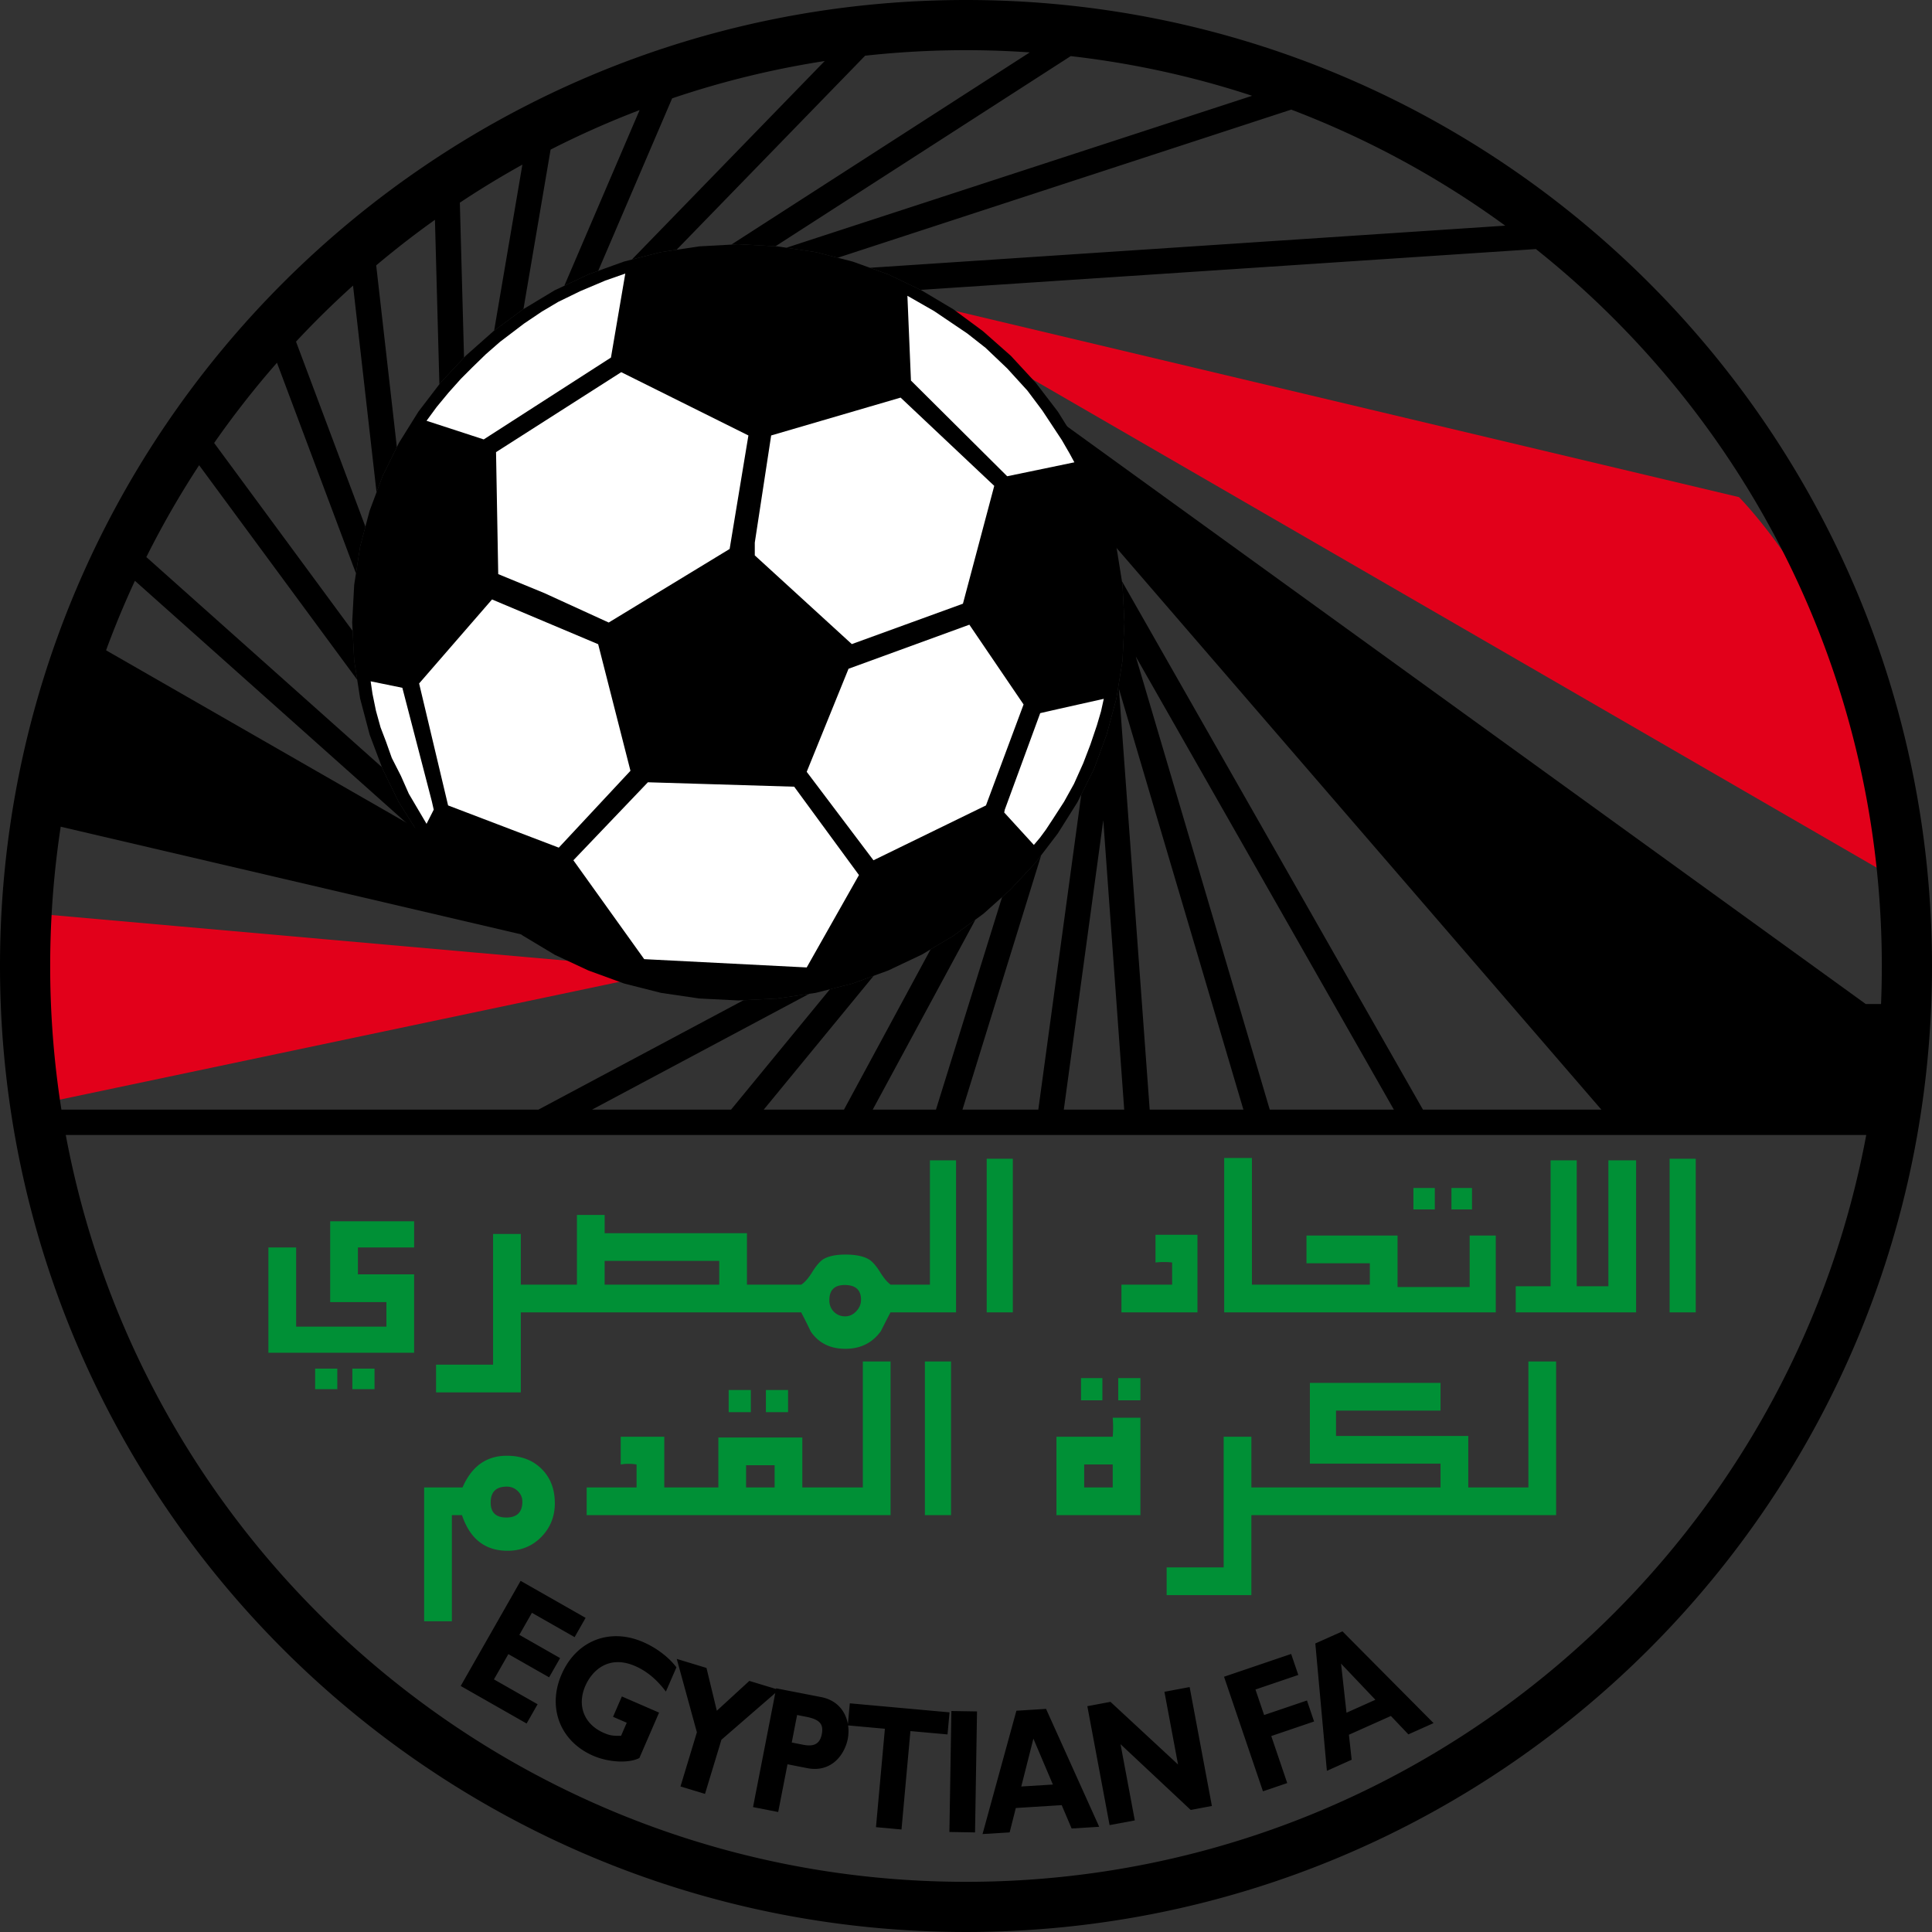
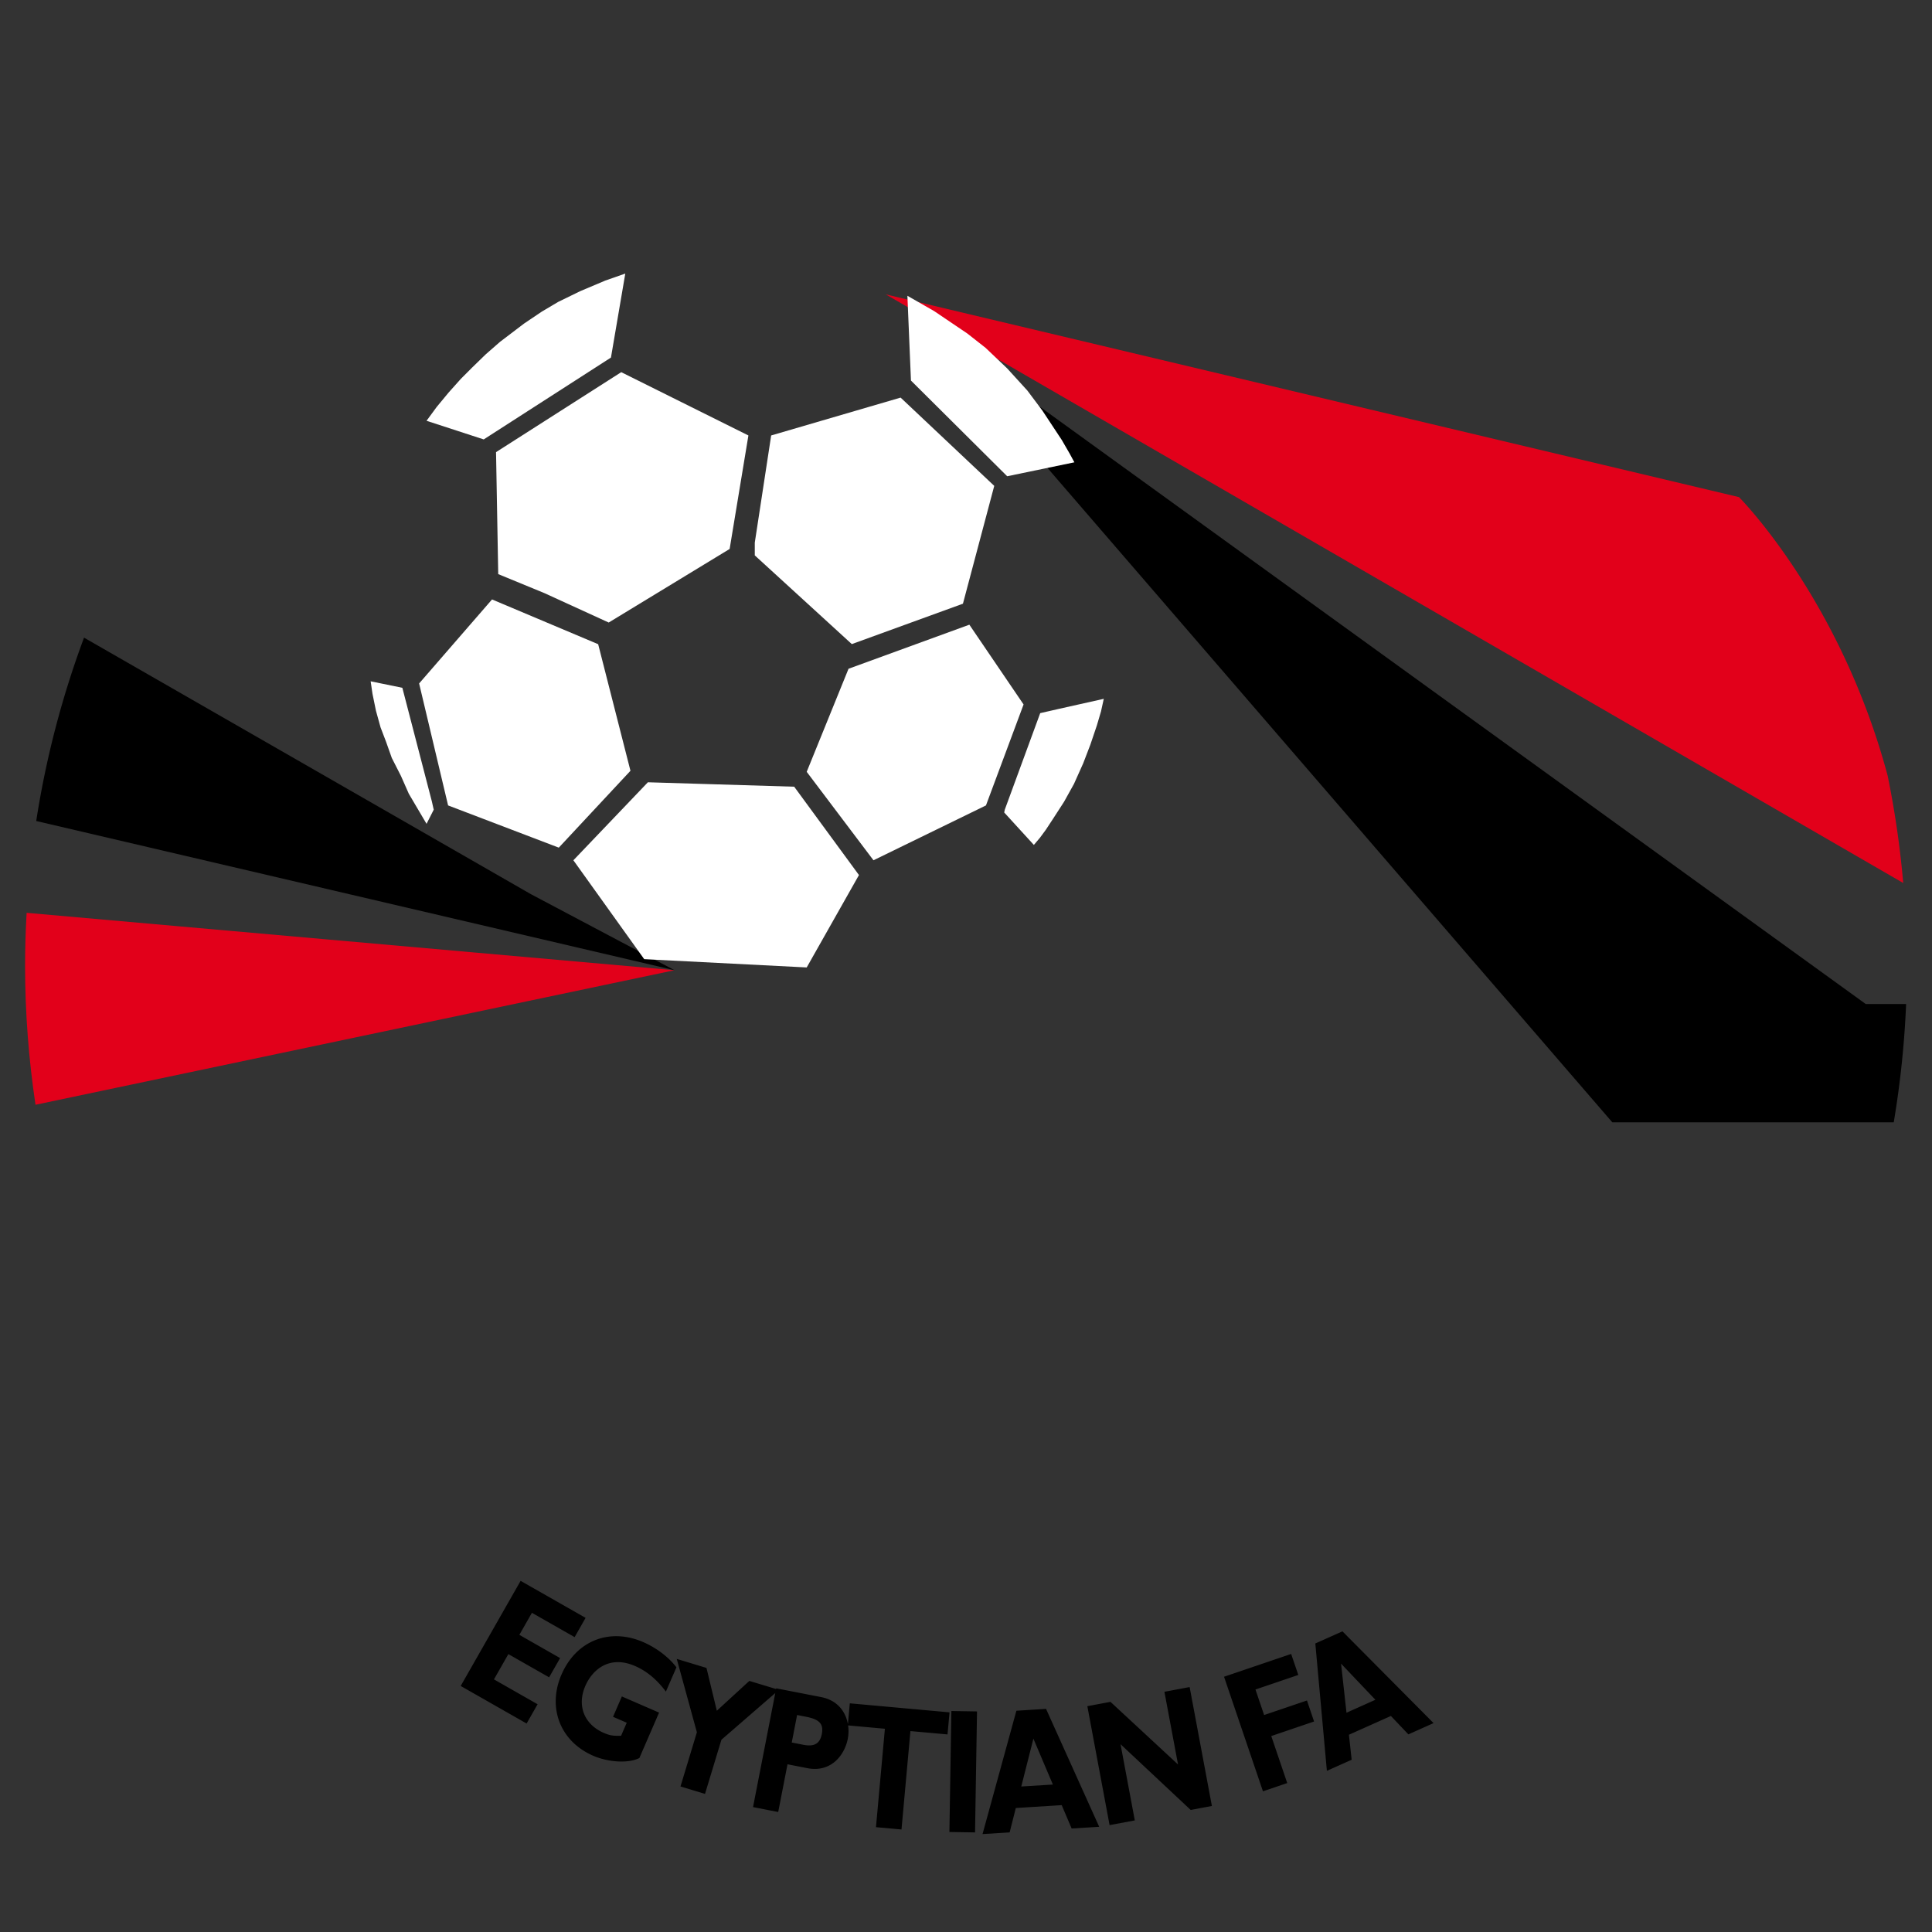
<svg xmlns="http://www.w3.org/2000/svg" version="1.0" width="518.125" height="518.123" xml:space="preserve">
  <rect width="100%" height="100%" fill="#333333" stroke="none" />
  <path fill-rule="evenodd" clip-rule="evenodd" d="M246.601 85.743 432.385 300.98h75.48a256.191 256.191 0 0 0 3.319-31.723h-10.831L246.601 85.743z" />
  <path fill-rule="evenodd" clip-rule="evenodd" fill="#E2001A" d="M510.406 236.804 237.541 78.946l228.826 54.375s27.1 27.111 39.847 74.629a252.622 252.622 0 0 1 4.192 28.854z" />
  <path fill-rule="evenodd" clip-rule="evenodd" d="m142.384 239.804-119.847-68.8a250.855 250.855 0 0 0-12.823 49.173L180.9 260.195l-38.516-20.391z" />
  <path fill-rule="evenodd" clip-rule="evenodd" fill="#E2001A" d="m7.14 244.8 173.76 15.396L9.519 296.278c-1.811-12.149-2.791-24.563-2.791-37.216 0-4.789.148-9.539.412-14.262z" />
  <path fill-rule="evenodd" clip-rule="evenodd" d="m141.226 462.212-17.676-10.069 16.068-28.189 17.426 9.926-2.941 5.168-11.455-6.527-3.368 5.912 10.926 6.231-2.946 5.159-10.928-6.223-3.864 6.776 11.703 6.671-2.945 5.165zm243.227-.108-6.753 3.021-4.69-4.937-11.256 5.036.735 6.703-6.645 2.974-3.1-34.157 7.274-3.249 24.435 24.609zm-24.809-15.952 1.459 13.169 7.749-3.475-9.208-9.694zm-11.464 3.038-11.49 3.902 2.323 6.844 11.49-3.899 1.907 5.631-11.481 3.905 4.28 12.609-6.51 2.209-10.436-30.724 18-6.114 1.917 5.637zm-23.174 35.136-5.687 1.063-18.814-17.631 3.826 20.44-6.762 1.26-5.965-31.893 6.202-1.163 18.12 16.799-3.65-19.497 6.762-1.269 5.968 31.891zm-30.225 5.584-7.389.457-2.663-6.264-12.308.771-1.655 6.539-7.27.448 9.08-33.073 7.951-.501 14.254 31.623zm-17.643-23.64-3.252 12.835 8.476-.524-5.224-12.311zm-15.12-7.298-6.873-.111-.533 32.44 6.876.117.53-32.446zm-7.909 6.167-9.952-.896-2.392 26.391-6.845-.624 2.392-26.391-9.867-.896a10.863 10.863 0 0 1-.088 3.592c-.876 4.482-4.575 9.091-10.808 7.878l-5.355-1.046-2.496 12.797-6.749-1.315 5.963-30.586-14.44 12.524-4.403 14.522-6.577-1.992 4.4-14.531-5.399-19.679 7.97 2.42 2.776 11.481 8.719-8.001 7.167 2.171.034-.179 12.067 2.35c4.422.864 6.593 3.984 7.167 7.277l.51-5.607 26.741 2.42-.535 5.92zm-41.778 2.171 3.136.612c3.094.604 4.46-.486 4.925-2.871.527-2.707-.59-3.94-4.241-4.655l-2.383-.469-1.437 7.383zm-33.752-13.661c-2.433-3.24-5.152-5.505-8.268-6.855-6.861-2.982-11.433.946-13.346 5.353-2.291 5.288-.28 10.307 4.951 12.574 1.556.677 2.411.844 4.645.779l1.516-3.495-3.674-1.591 2.366-5.458 9.979 4.33-5.281 12.179c-2.899 1.488-8.31 1.16-12.39-.612-8.83-3.829-12.352-12.876-8.49-21.782 3.94-9.076 12.88-12.612 21.895-8.701 3.782 1.644 7.021 4.239 8.921 6.776l-2.824 6.503z" />
-   <path fill-rule="evenodd" clip-rule="evenodd" fill="#009036" d="M111.062 362.788H71.978v-28.251h7.437v21.243h24.212v-6.583h-15.08v-21.671h22.515v7.011h-15.08v7.225h15.079v21.026h.001zm306.262 43.544h-81.727v21.451h-22.726v-7.433h15.293v-35.048h7.433v13.594h50.73v-6.375h-35.042v-21.662h35.042v7.436h-28.031v6.797h35.467v13.805h16.125v-33.773h7.436v41.208zm-111.487 0h-22.515v-21.029h15.082a29.703 29.703 0 0 0 0-5.098h7.433v26.127zm-10.195-30.8h-5.736v-5.947h5.736v5.947zm2.763 23.364v-6.158h-7.646v6.158h7.646zm7.432-23.364h-5.947v-5.947h5.947v5.947zm-50.792 30.8h-7.009v-41.209h7.009v41.209zm-16.214 0h-81.498v-7.436h13.38v-6.146a12.318 12.318 0 0 0-4.248 0v-7.447h11.682v13.594h14.506v-13.38h22.515v13.38h16.229v-33.773h7.434v41.208zm-37.469-27.616h-5.947v-5.947h5.947v5.947zm6.372 14.233h-7.646v5.947h7.646v-5.947zm3.611-14.233h-5.946v-5.947h5.946v5.947zm-62.549 24.428c0 3.557-1.216 6.571-3.637 9.047-2.423 2.461-5.443 3.697-9.06 3.697-6 0-10.066-3.185-12.204-9.557h-2.713v28.459h-7.431v-35.895h10.293c2.448-5.66 6.407-8.496 11.884-8.496 3.836 0 6.943 1.175 9.312 3.524 2.371 2.345 3.556 5.418 3.556 9.221zm-8.71-.436c0-1.102-.409-2.054-1.23-2.836-.822-.797-1.805-1.187-2.952-1.187-2.877 0-4.313 1.418-4.313 4.26 0 2.684 1.395 4.022 4.185 4.022 2.874 0 4.31-1.421 4.31-4.259zm314.679-50.751h-7.011v-41.209h7.011v41.209zm-15.99 0H406.49v-7.011h9.349v-33.771h7.005v33.771h8.496v-33.771h7.436v40.782h-.001zm-37.635 0h-72.832v-41.42h7.433v33.984h31.626v-5.733h-16.992v-7.436H374.8v13.808h19.33v-13.808h7.011v20.605h-.001zm-16.356-27.616h-5.733v-5.736h5.733v5.736zm9.981 0h-5.52v-5.736h5.52v5.736zm-73.626 27.616h-20.394v-7.436h13.594v-5.944c-1.406-.167-2.892-.167-4.462 0v-7.436h11.262v20.816zm-49.517 0h-7.011v-41.209h7.011v41.209zm-15.223 0h-17.591a248.913 248.913 0 0 0-2.566 5.013c-2.281 3.167-5.457 4.755-9.527 4.755-4.074 0-7.167-1.544-9.284-4.638a150.437 150.437 0 0 0-2.565-5.13H139.67v21.451h-22.726v-7.433h15.292v-35.048h7.434v13.594h15.048V325.83h7.434v4.887h38.169v13.805h14.562c.977-.647 1.956-1.77 2.934-3.366.979-1.585 1.917-2.707 2.817-3.357 1.386-.902 3.423-1.348 6.119-1.348 2.854 0 5.017.472 6.485 1.427.894.63 1.834 1.737 2.813 3.316.981 1.588 1.919 2.698 2.815 3.328h10.523v-33.346h7.011v40.781h-.001zm-25.488-3.384c0-2.637-1.458-3.958-4.371-3.958-2.752 0-4.126 1.359-4.126 4.084 0 1.233.401 2.262 1.211 3.085.809.817 1.824 1.233 3.037 1.233 1.132 0 2.125-.46 2.972-1.362.852-.9 1.277-1.928 1.277-3.082zm-38.025-10.427h-30.735v6.375h30.735v-6.375zM90.458 372.558h-5.947v-5.522h5.947v5.522zm9.983 0h-5.946v-5.522h5.946v5.522z" />
-   <path d="m208.332 267.784-10.149.512-.152.009-.154-.009-10.228-.512-.089-.003-.228-.035-9.938-1.459-.16-.024-.156-.041-9.575-2.426-.131-.035-.186-.067-9.194-3.359-.268-.103-8.839-4.117-.077-.035-.216-.131-8.234-4.949-.153-.094-.099-.073-7.684-5.63-.229-.165-.026-.025-7.15-6.416-.189-.204-6.54-6.952-.119-.128-.098-.127-5.761-7.572-.078-.102-.088-.139-5.071-8.06-.123-.198-.054-.107-4.222-8.619-.037-.076-.077-.204-3.359-8.915-.063-.164-.04-.154-2.484-9.395-.027-.101-.036-.23-1.512-9.7-.05-.33-.001-.001-.53-10.056-.009-.167.009-.165.53-9.903.051-.331 1.512-9.747.036-.228.027-.102 2.484-9.344.029-.104.074-.201 3.359-8.966.077-.208.049-.098 4.221-8.568.081-.16.073-.119 5.071-8.131.076-.122.102-.133 5.761-7.531.096-.123.107-.118 6.541-6.999.075-.079.153-.138 7.149-6.34.126-.108.091-.069 7.684-5.681.132-.098.133-.082 8.234-4.951.153-.09.129-.063 8.838-4.163.2-.092.093-.035 9.194-3.309.139-.05.154-.041 9.571-2.449.152-.038.166-.027 9.937-1.491.216-.031.102-.007 10.229-.558.173-.009.17.009 10.148.558.063.004.229.034 9.959 1.491.198.031.132.034 9.571 2.449.154.041.138.05 9.202 3.309.161.058.145.069 8.707 4.163.062.03.205.123 8.311 4.951.131.079.136.101 7.68 5.681.215.177 7.175 6.34.167.148.073.08 6.469 7.001.091.098.103.13 5.771 7.531.103.133.076.122 5.065 8.131.097.159.055.108 4.298 8.568.068.138.07.191 3.29 8.967.088.266 2.54 9.345.018.065.044.279 1.564 9.747.05.31.003.033.504 9.903.005.159-.005.161-.504 10.054-.003.055-.05.301-1.564 9.702-.039.249-.023.084-2.54 9.394-.038.137-.05.142-3.29 8.915-.073.194-.065.136-4.298 8.619-.041.085-.123.195-5.065 8.06-.088.139-.079.102-5.771 7.572-.094.12-.112.122-6.468 6.952-.197.208-.008.009-7.172 6.416-.028.025-.227.165-7.68 5.63-.192.142-.062.036-8.311 4.951-.057.034-.223.106-8.707 4.117-.122.059-.158.057-9.201 3.359-.186.067-.131.035-9.572 2.426-.158.041-.16.024-9.959 1.459-.227.032-.089.006z" />
  <path fill-rule="evenodd" clip-rule="evenodd" fill="#FFF" d="m167.691 73.362-3.845 22.529-34.124 21.954-15.333-4.998 2.728-3.716 3.18-3.844 3.34-3.737 2.979-2.979 3.637-3.539 3.838-3.354 6.444-4.901 4.772-3.211 4.374-2.594 5.908-2.881 6.699-2.832 5.403-1.897zm6.059 136.43 39.236 1.188 17.37 23.692-14.013 24.779-43.582-2.224-18.99-26.517 19.979-20.918zm42.593-2.804 11.216-27.639 32.405-11.817 14.54 21.394L264.415 216l-30.168 14.711-17.904-23.723zm62.62-15.735-9.501 25.89-.152.753 7.954 8.7 1.664-1.973 1.547-2.101 1.893-2.877 2.994-4.629 2.66-4.794 2.481-5.534 1.916-5 1.743-5.153 1.102-3.734.75-3.388-12.059 2.7-4.992 1.14zm-162.647 25.89-1.926 3.794-4.752-8.063-2.124-4.805-2.442-4.8-1.567-4.417-1.441-3.763-1.239-4.471-.932-4.547-.491-3.354 8.498 1.739 7.912 30.46.504 2.227zm44.101-44.381-28.463-12.001L112.4 183.29l7.772 32.71 29.685 11.322 19.22-20.612-8.66-33.948zm42-27.234 4.395-28.746 34.714-10.151 25.11 23.672-8.396 31.598-29.802 10.834-26.02-23.792v-3.415h-.001zm41.882-43.471 25.808 25.664 18.018-3.737-1.245-2.303-2.115-3.661-5.25-7.951-3.999-5.333-5.408-5.934-5.792-5.514-4.882-3.836-8.893-6.012-7.195-4.118.953 22.735zm-110.685 51.91-.587-32.714 33.576-21.445 34.103 16.975-5.032 30.438-32.432 19.729-17.276-7.903-12.352-5.08z" />
-   <path d="M518.125 259.062c0 71.537-28.998 136.304-75.876 183.185-46.881 46.881-111.647 75.876-183.186 75.876s-136.307-28.995-183.188-75.876C28.998 395.366 0 330.599 0 259.062c0-71.539 28.998-136.305 75.876-183.185C122.757 28.997 187.525 0 259.063 0S395.369 28.997 442.25 75.877s75.875 111.646 75.875 183.185zm-217.245-103.2 80.728 141.719h120.056a247.64 247.64 0 0 0 3.003-38.52c0-67.822-27.489-129.226-71.933-173.669a247.051 247.051 0 0 0-20.836-18.598L246.894 77.739l-8.585-4.106-.145-.069-.161-.059-4.702-1.692 170.366-11.298a244.935 244.935 0 0 0-57.381-31.119l-121.62 39.727-5.729-1.466-.132-.034-.198-.031-7.715-1.154 124.901-40.752a244.18 244.18 0 0 0-48.65-10.636l-79.17 50.991-9.765-.536-.17-.009-.173.009-1.733.095 80.033-51.549a247.651 247.651 0 0 0-44.156.888L181.45 66.981l-4.069.611-.166.026-.152.038-7.611 1.948 51.718-53.237a243.993 243.993 0 0 0-40.917 10.011L160.43 72.634l-2.424.872-.094.035-.199.092-6.376 3.003L171.53 29.52a244.004 244.004 0 0 0-23.871 10.603l-7.28 42.766-.021.012-.133.082-.132.098-7.582 5.604 7.582-44.534a245.387 245.387 0 0 0-16.772 10.204l1.124 41.536-6.17 6.604-.107.119-.097.123-.236.309-1.192-44.096a245.902 245.902 0 0 0-15.754 12.221l5.539 48.737-3.741 7.592-.048.098-.078.208-1.583 4.226-6.302-55.443a247.3 247.3 0 0 0-9.283 8.805 246.703 246.703 0 0 0-6.006 6.227l18.606 49.616-1.378 5.184-.026.103-.037.227-1.088 7.027-21.189-56.499a246.877 246.877 0 0 0-16.843 21.516l37.138 50.407.417 7.917.001.001.05.33.757 4.847-42.393-57.535a245.392 245.392 0 0 0-14.156 24.631l63.171 56.342.141.374.078.204.037.076 4.222 8.619.054.107.123.198 5.071 8.06.088.139.078.103.092.122-76.22-67.979C21.599 187.16 13.458 222.16 13.458 259.062a247.16 247.16 0 0 0 3.01 38.52h127.926l55.02-29.347 8.918-.451.089-.006.227-.032 8.366-1.225-58.235 31.061h37.277l26.518-32.285 5.922-1.5.132-.035.186-.067 5.484-2.001-29.48 35.889h21.516l23.234-42.981 6.025-3.589.062-.037.192-.142 5.744-4.208-27.546 50.958h16.96l17.732-57 2.218-1.985.009-.009.196-.208 6.469-6.952.111-.122.094-.12 1.386-1.819-21.108 68.215h20.341l11.522-84.5 3.325-6.668.064-.136.073-.193 3.29-8.915.05-.142.038-.138 2.54-9.394.023-.083.038-.249 1.564-9.702.05-.302.003-.054.504-10.055.006-.161-.006-.158-.504-9.904-.003-.032-.05-.311-.1-.625zm199.612 148.516H17.637c9.262 49.655 33.458 94.055 67.755 128.353 44.445 44.443 105.848 71.936 173.672 71.936 67.821 0 129.227-27.492 173.67-71.936 34.298-34.298 58.497-78.697 67.758-128.353zm-126.686-6.796-69.214-121.51 35.933 121.51h33.281zm-40.35 0L300.078 184.76l8.247 112.822h25.131zm-31.966 0-5.613-77.619-10.585 77.619h16.198z" />
</svg>